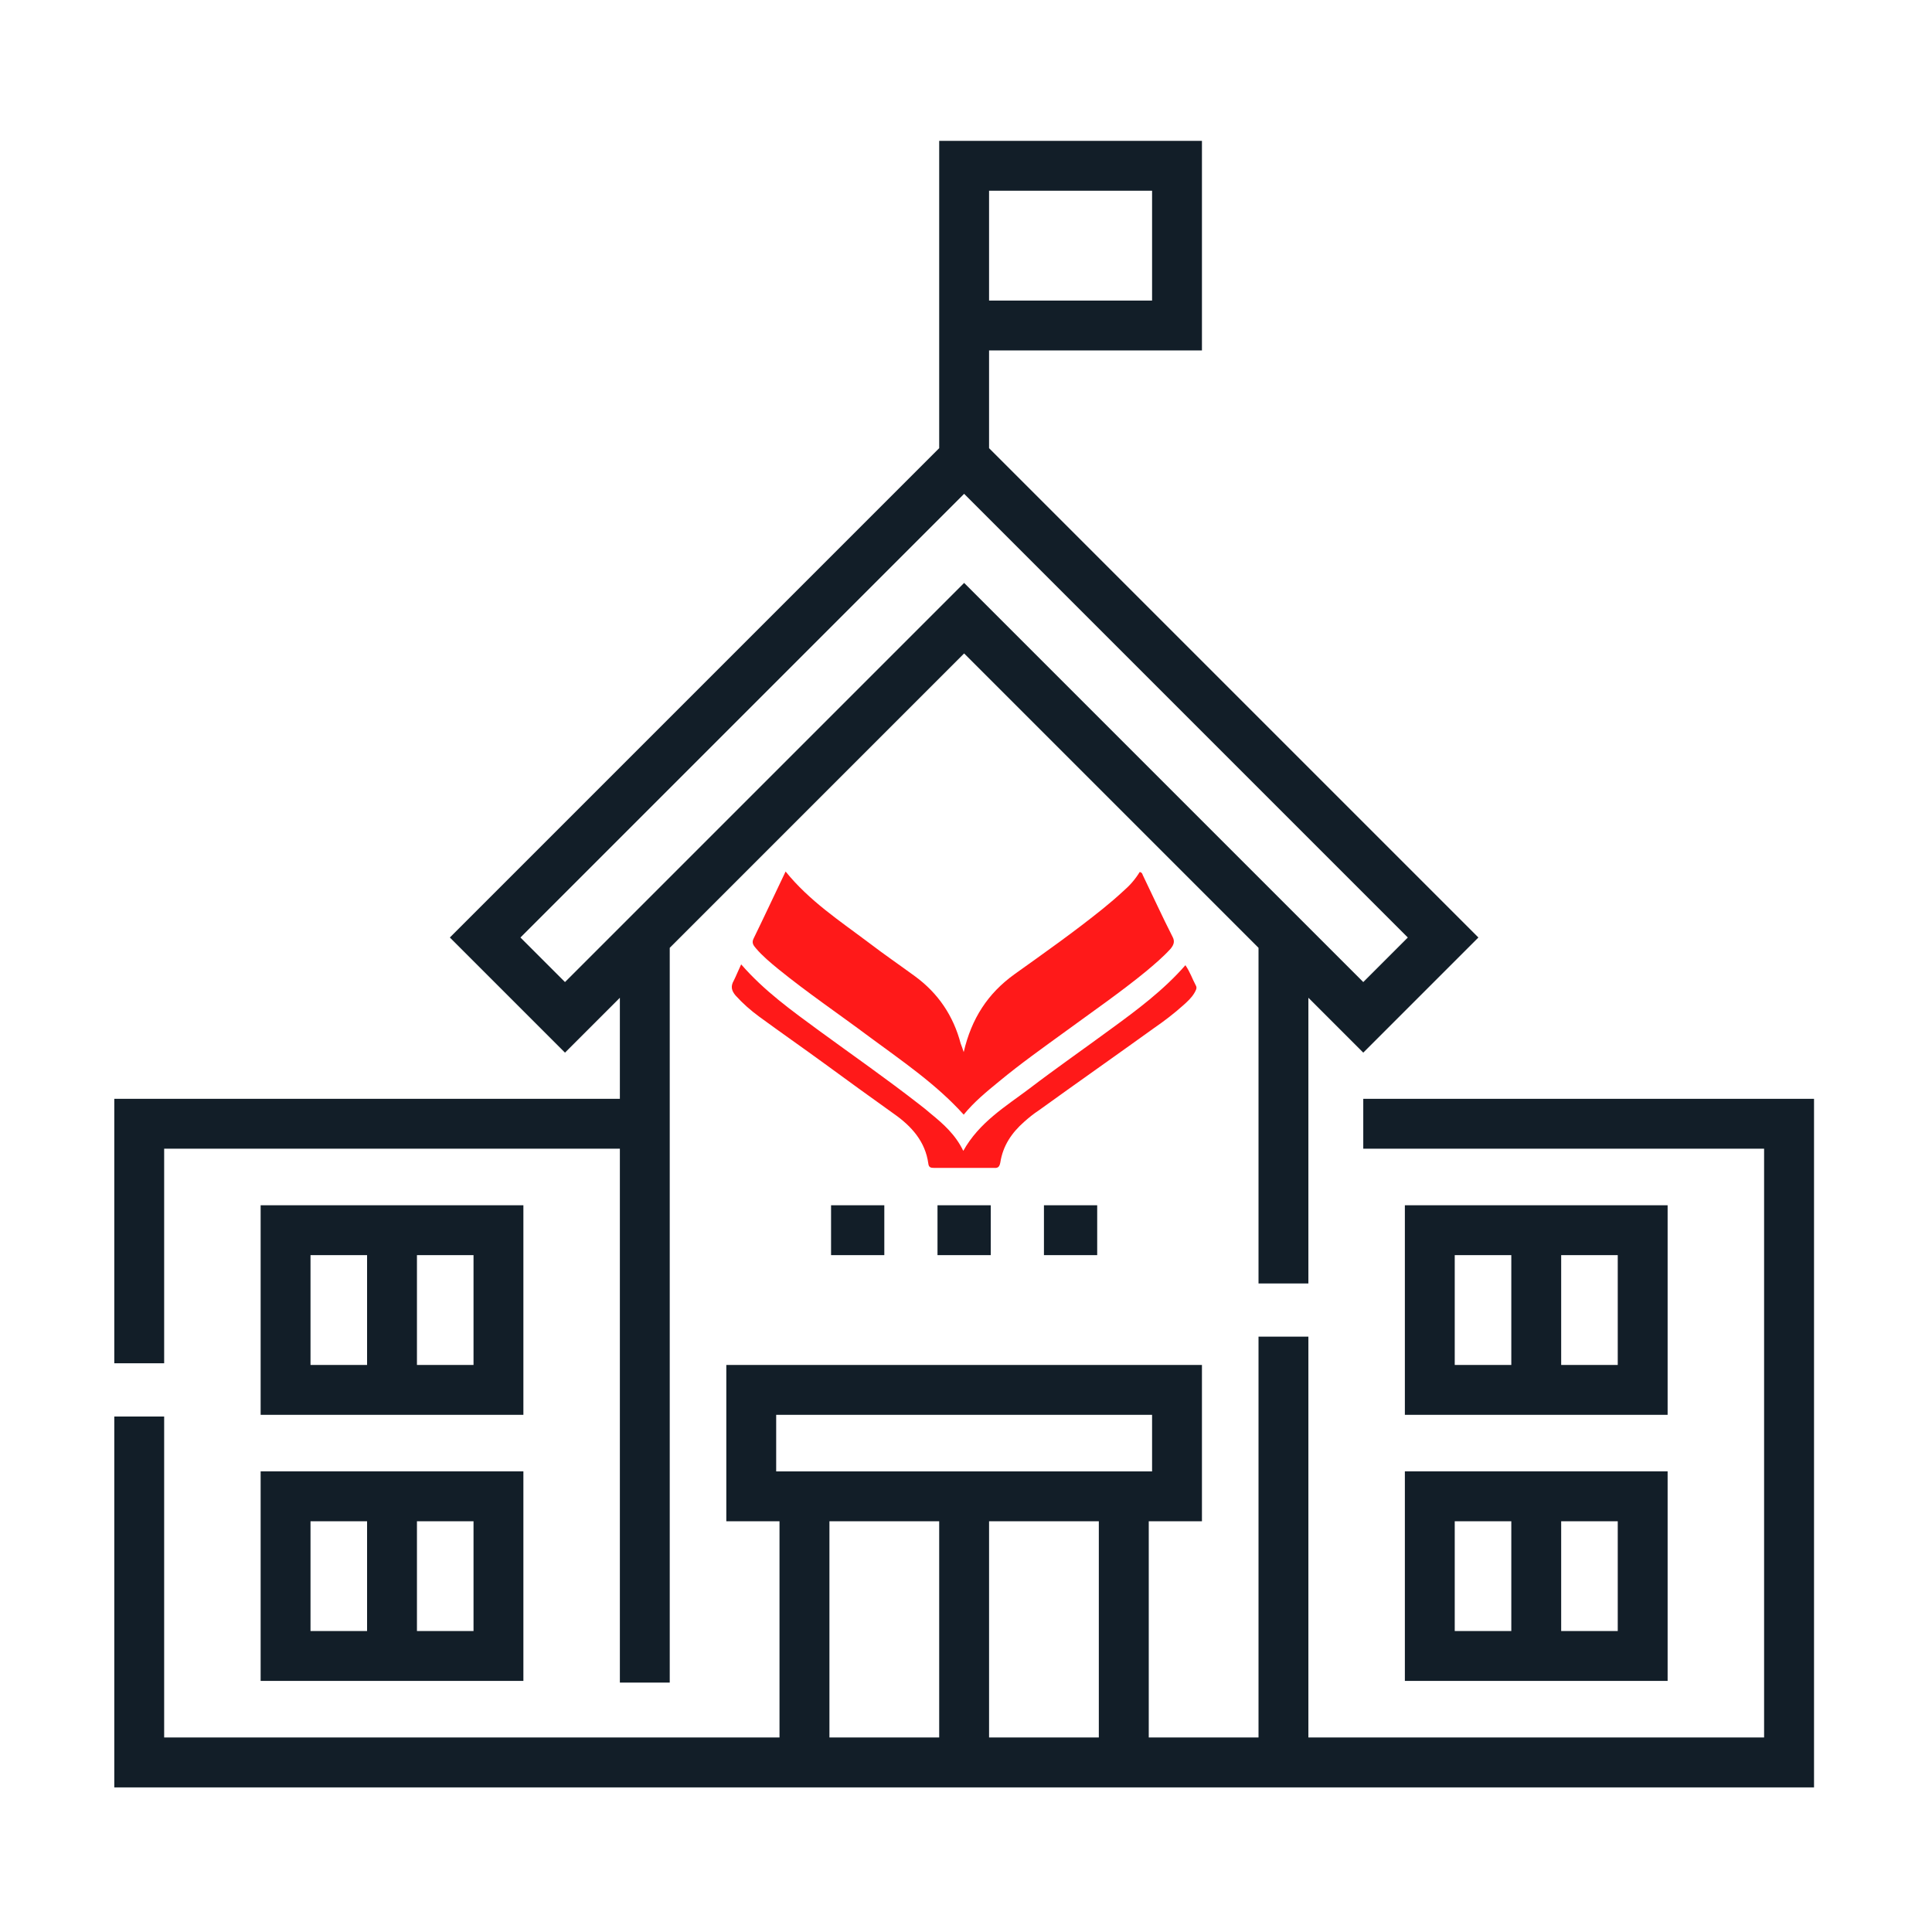
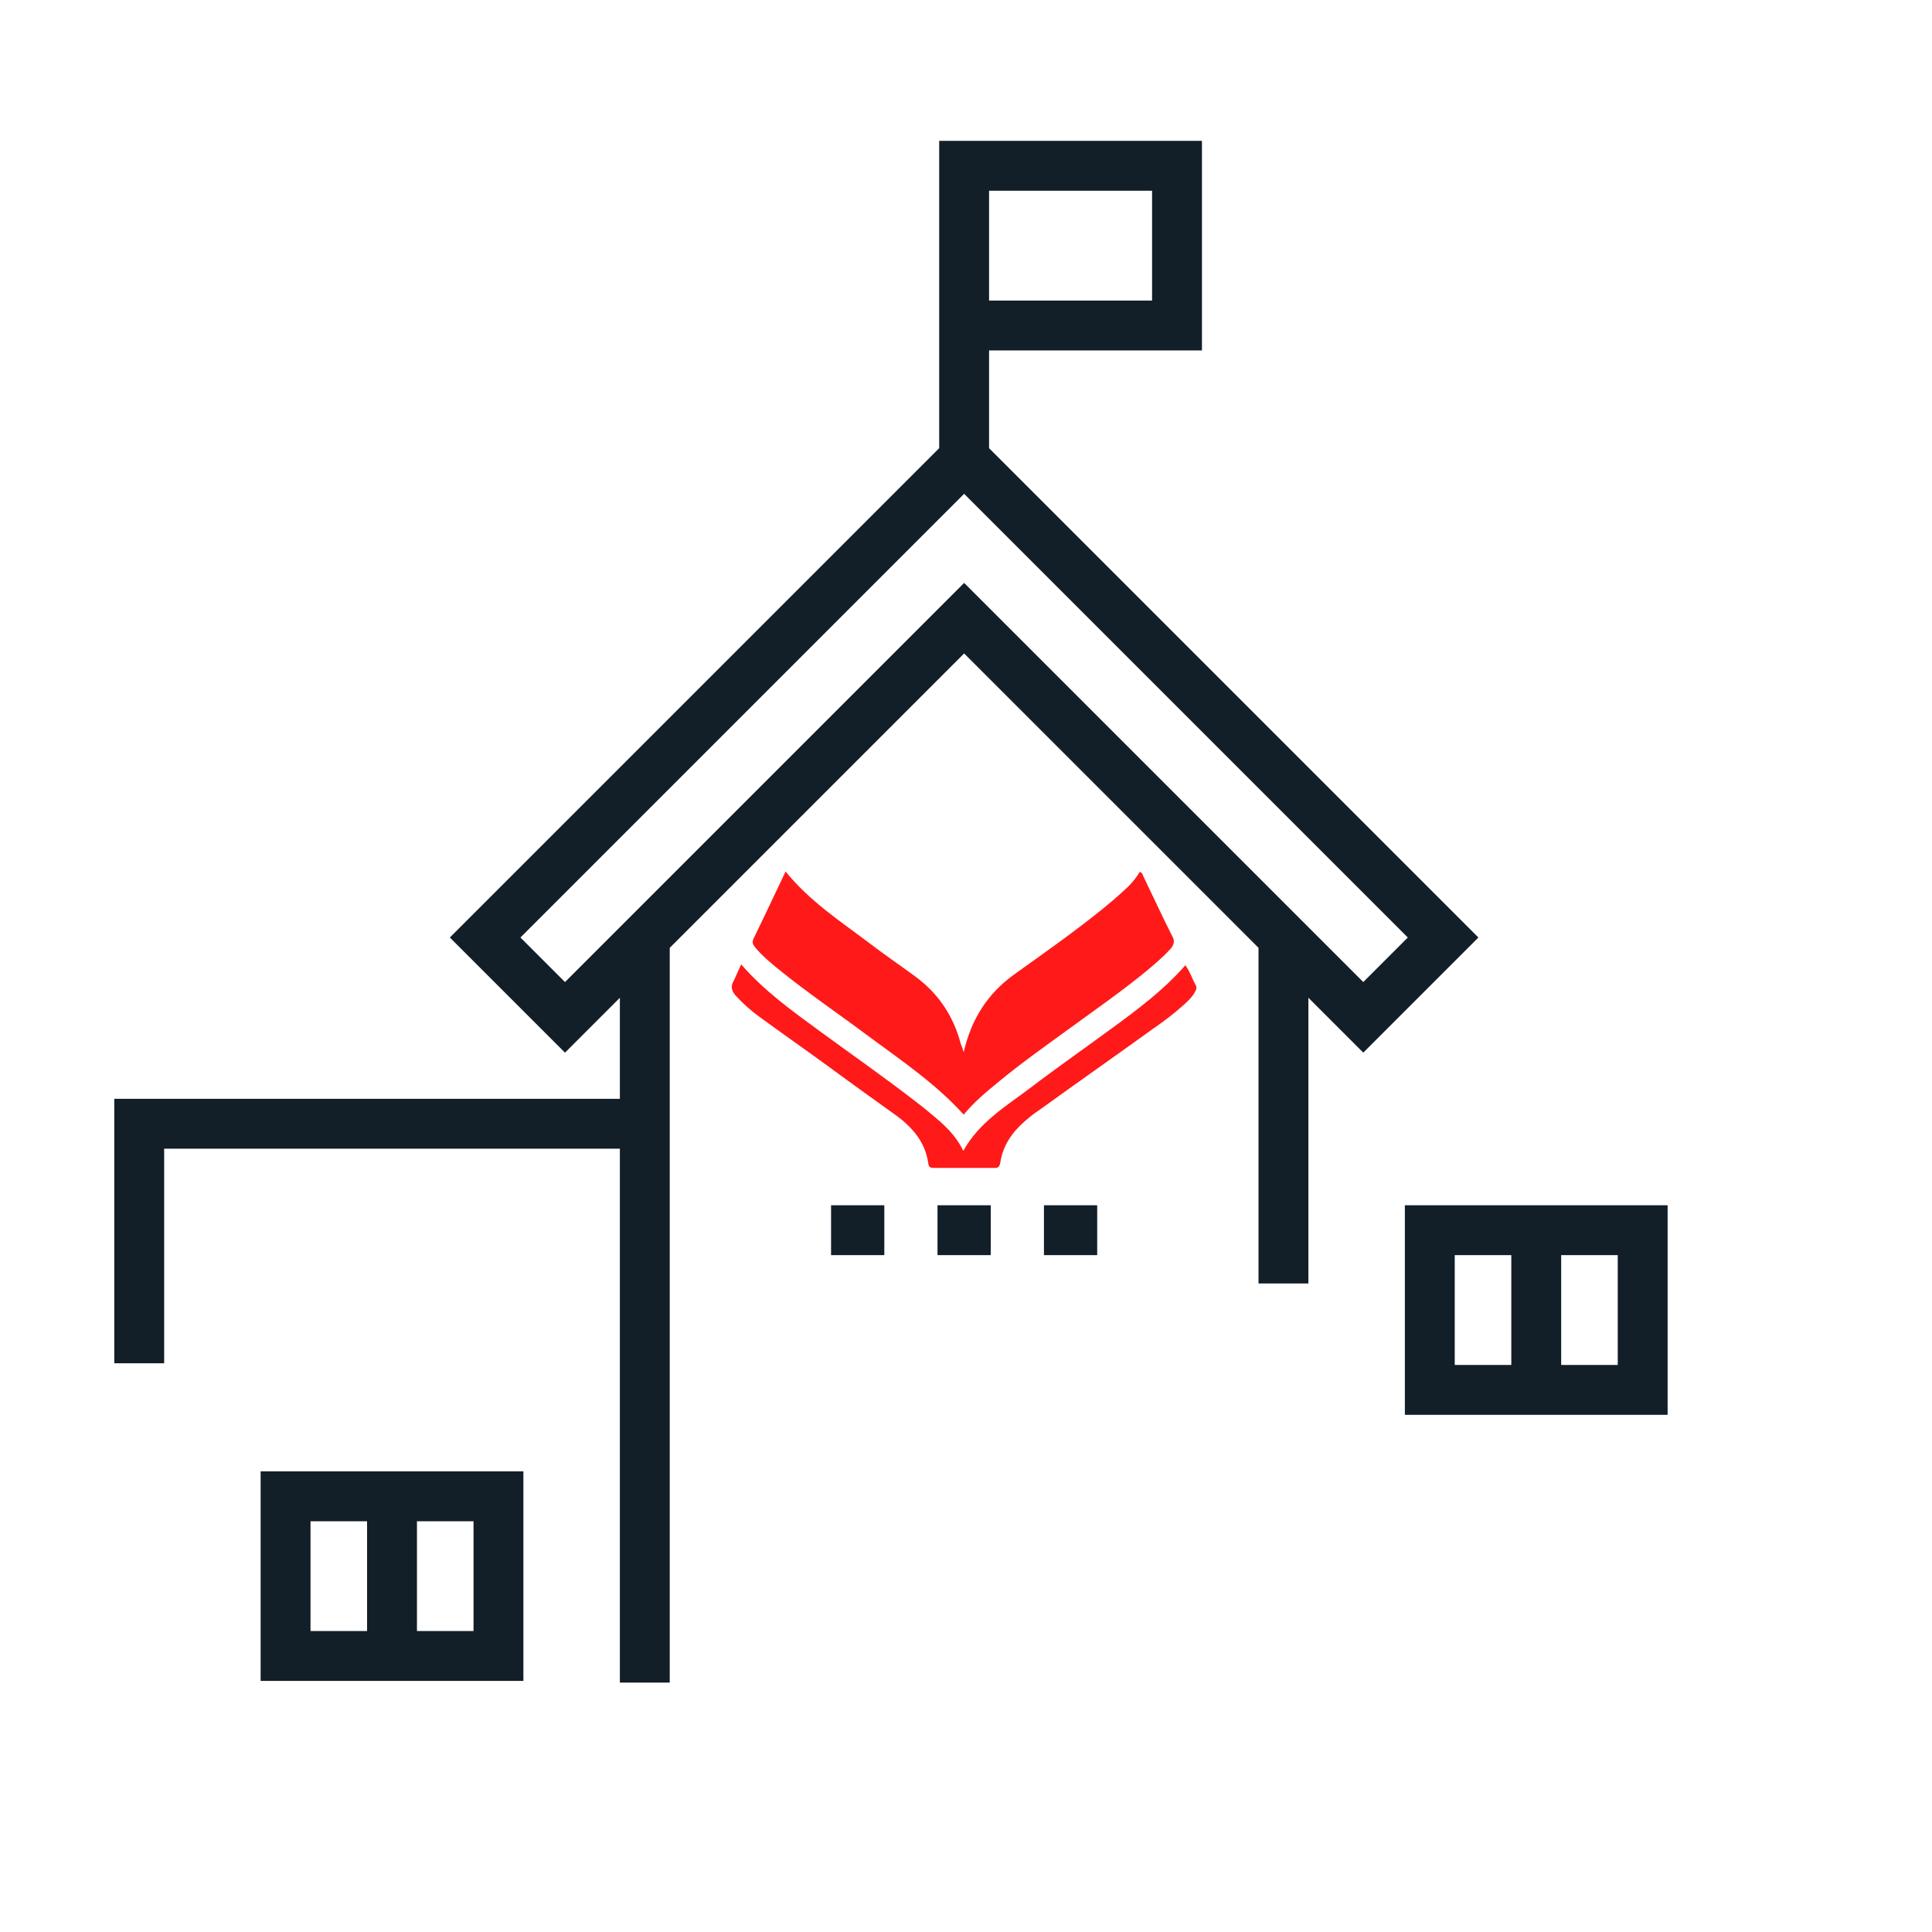
<svg xmlns="http://www.w3.org/2000/svg" width="32" height="32" viewBox="0 0 32 32" fill="none">
-   <path d="M8.669 19.963H4.317V23.434H8.669V19.963ZM5.143 20.789H6.08V22.608H5.143V20.789ZM7.843 22.608H6.906V20.789H7.843V22.608Z" fill="#121E28" />
  <path d="M4.317 27.841H8.669V24.37H4.317V27.841ZM7.843 27.015H6.906V25.197H7.843V27.015ZM5.143 25.197H6.08V27.015H5.143V25.197Z" fill="#121E28" />
  <path d="M27.621 19.963H23.269V23.434H27.621V19.963ZM24.095 20.789H25.032V22.608H24.095V20.789ZM26.795 22.608H25.858V20.789H26.795V22.608Z" fill="#121E28" />
-   <path d="M23.269 27.841H27.621V24.37H23.269V27.841ZM26.795 27.015H25.858V25.197H26.795V27.015ZM24.095 25.197H25.032V27.015H24.095V25.197Z" fill="#121E28" />
-   <path d="M22.58 18.2V19.026H29.219V28.778H21.671V22.139H20.845V28.778H19.027V25.197H19.908V22.608H12.03V25.197H12.911V28.778H2.719V23.462H1.893V29.605H30.046V18.2H22.58ZM18.2 28.778H16.382V25.197H18.2V28.778ZM12.856 23.434H19.082V24.371H12.856V23.434ZM13.738 25.197H15.556V28.778H13.738V25.197Z" fill="#121E28" />
  <path d="M2.719 19.026H10.267V27.869H11.093V15.699L15.969 10.823L20.845 15.699V21.258H21.671V16.526L22.58 17.435L24.487 15.528L16.382 7.423V5.804H19.908V2.333H15.556V7.423L7.451 15.528L9.358 17.435L10.267 16.526V18.2H1.893V22.58H2.719V19.026ZM16.382 3.159H19.082V4.978H16.382V3.159ZM8.62 15.528L15.969 8.179L23.318 15.528L22.58 16.266L15.969 9.655L9.358 16.266L8.62 15.528Z" fill="#121E28" />
  <path d="M13.765 19.963H14.647V20.789H13.765V19.963Z" fill="#121E28" />
  <path d="M15.528 19.963H16.41V20.789H15.528V19.963Z" fill="#121E28" />
  <path d="M17.291 19.963H18.173V20.789H17.291V19.963Z" fill="#121E28" />
  <path d="M15.962 17.426C16.091 16.869 16.362 16.453 16.805 16.135C17.298 15.783 17.798 15.43 18.27 15.049C18.384 14.957 18.498 14.859 18.605 14.76C18.712 14.668 18.805 14.562 18.877 14.443C18.913 14.45 18.92 14.471 18.927 14.492C19.091 14.831 19.248 15.176 19.42 15.514C19.463 15.592 19.441 15.649 19.391 15.712C19.263 15.853 19.12 15.973 18.977 16.093C18.555 16.438 18.105 16.749 17.662 17.073C17.284 17.348 16.905 17.616 16.548 17.912C16.341 18.081 16.134 18.251 15.962 18.462C15.505 17.955 14.941 17.574 14.398 17.172C13.898 16.798 13.376 16.445 12.89 16.05C12.762 15.945 12.626 15.832 12.519 15.705C12.476 15.656 12.447 15.613 12.483 15.543C12.662 15.176 12.833 14.809 13.012 14.435C13.405 14.922 13.912 15.254 14.398 15.62C14.648 15.811 14.905 15.987 15.155 16.17C15.541 16.453 15.791 16.826 15.912 17.285C15.926 17.32 15.941 17.362 15.962 17.426Z" fill="#FF1919" />
  <path d="M12.276 15.973C12.662 16.417 13.119 16.742 13.569 17.073C14.119 17.475 14.676 17.863 15.219 18.286C15.283 18.335 15.355 18.392 15.419 18.448C15.626 18.617 15.826 18.794 15.955 19.062C16.219 18.589 16.655 18.328 17.048 18.032C17.491 17.694 17.948 17.376 18.398 17.045C18.834 16.727 19.27 16.403 19.634 15.987C19.712 16.1 19.748 16.213 19.805 16.319C19.834 16.368 19.805 16.403 19.784 16.445C19.734 16.53 19.663 16.593 19.591 16.657C19.441 16.791 19.284 16.911 19.12 17.024C18.484 17.482 17.841 17.933 17.205 18.392C17.119 18.448 17.041 18.512 16.962 18.582C16.755 18.765 16.612 18.977 16.569 19.252C16.555 19.323 16.534 19.351 16.462 19.344C16.133 19.344 15.798 19.344 15.469 19.344C15.419 19.344 15.383 19.337 15.376 19.273C15.326 18.907 15.098 18.653 14.805 18.448C14.419 18.173 14.04 17.898 13.655 17.616C13.297 17.355 12.933 17.101 12.576 16.84C12.433 16.735 12.304 16.622 12.183 16.488C12.118 16.41 12.097 16.34 12.154 16.241C12.19 16.17 12.226 16.079 12.276 15.973Z" fill="#FF1919" />
</svg>